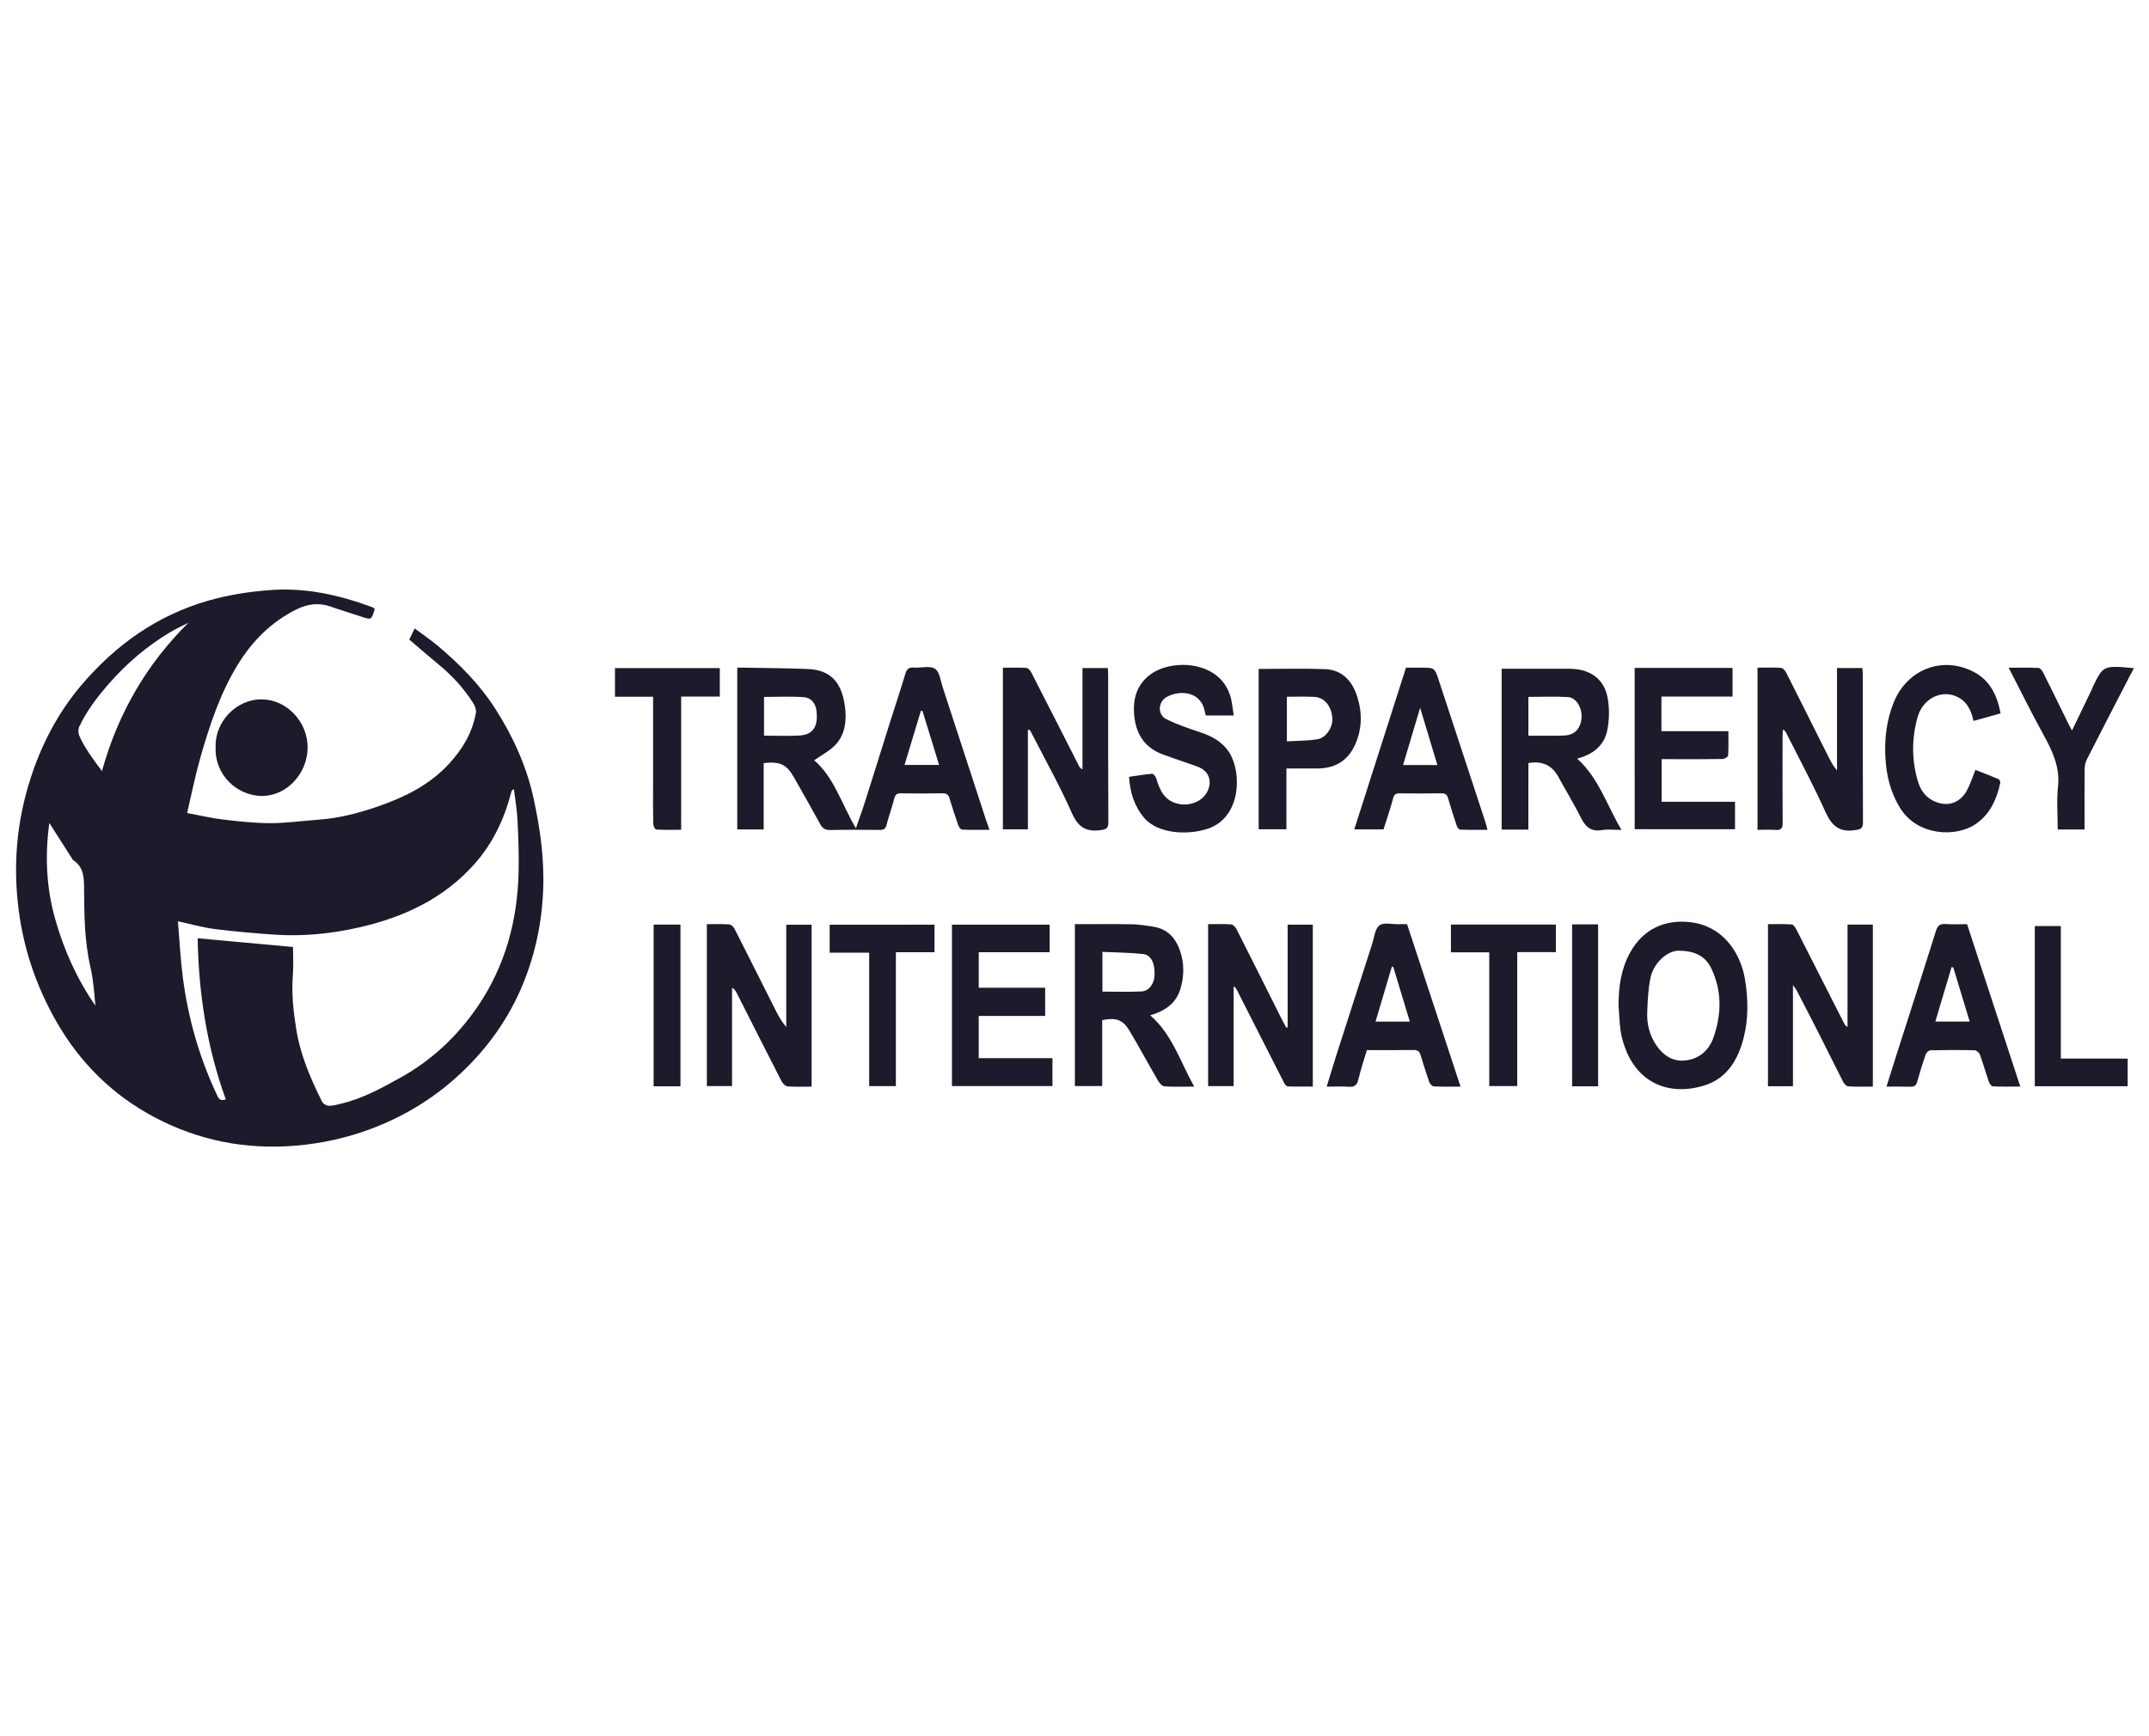
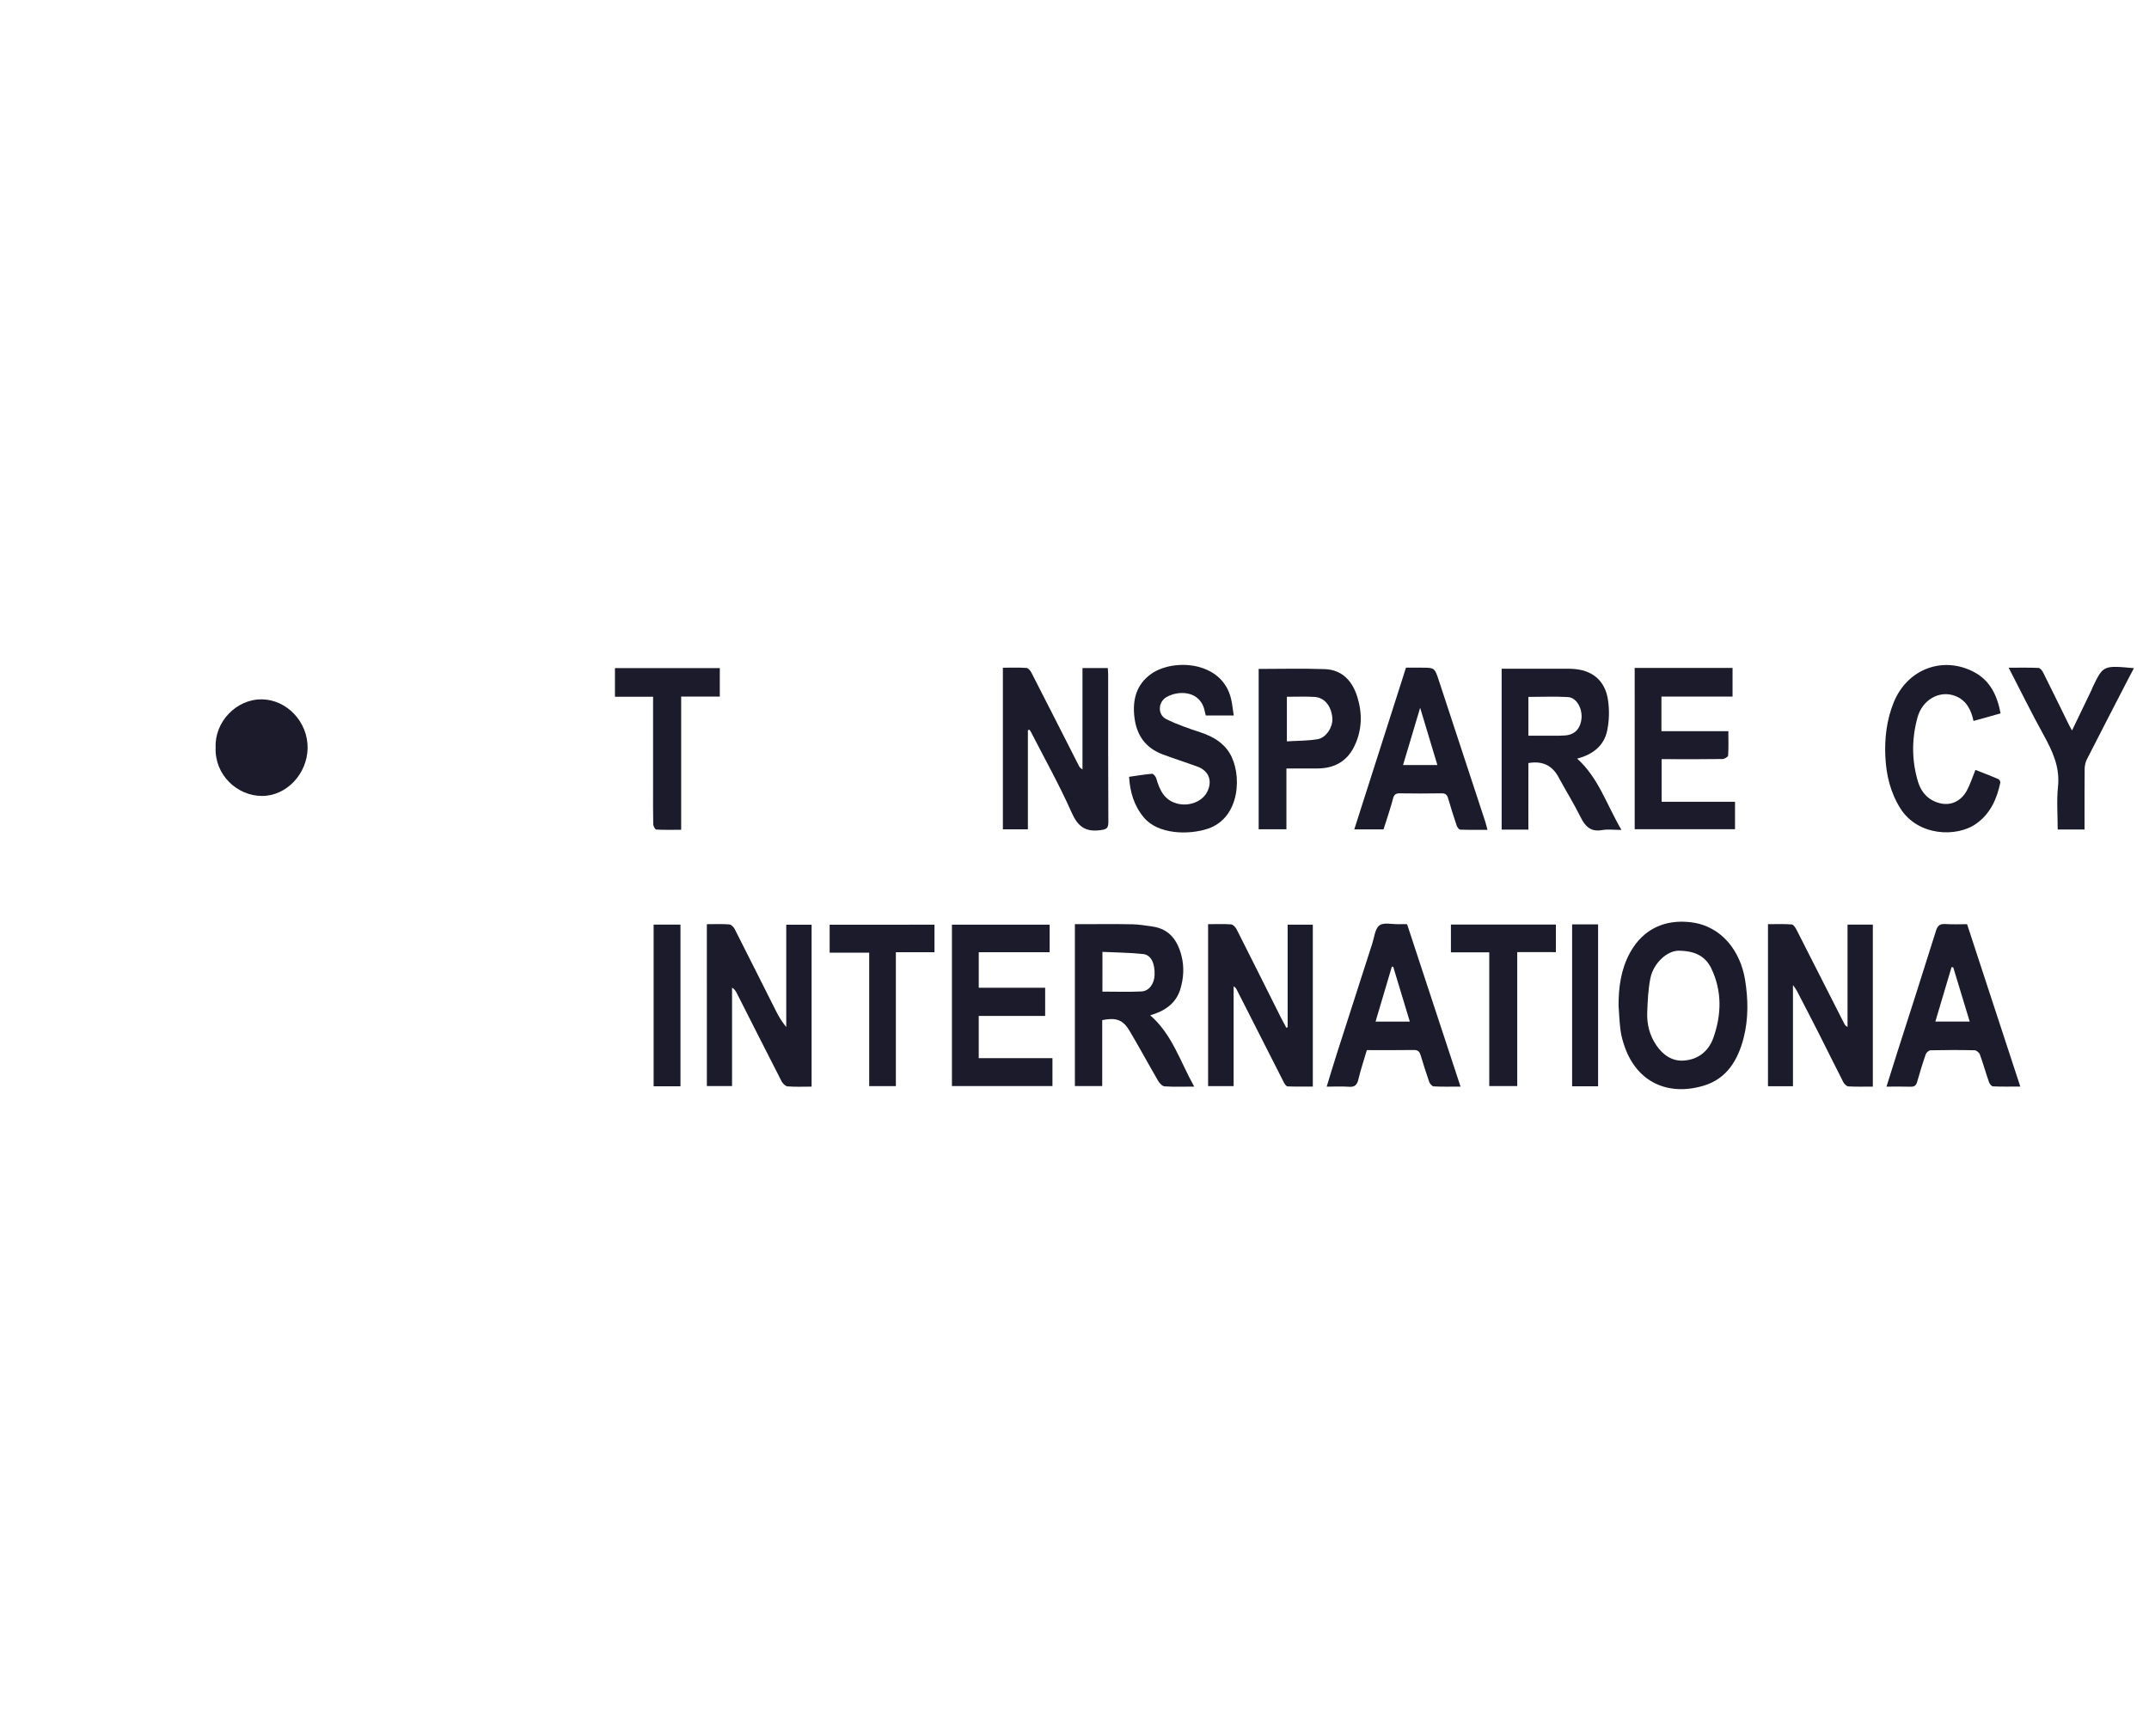
<svg xmlns="http://www.w3.org/2000/svg" width="99" height="80" viewBox="0 0 99 80" fill="none">
  <g clip-path="url(#clip0_1_731)">
-     <path fill-rule="evenodd" clip-rule="evenodd" d="M18.855 29.472C18.929 29.317 19.003 29.161 19.103 28.956C19.485 29.243 19.859 29.497 20.202 29.786C21.194 30.625 22.105 31.548 22.808 32.643C23.621 33.913 24.245 35.27 24.574 36.756C24.887 38.178 25.085 39.61 25.02 41.067C24.949 42.659 24.608 44.19 23.958 45.655C23.274 47.188 22.29 48.494 21.055 49.612C19.885 50.673 18.55 51.471 17.068 52.024C15.949 52.442 14.8 52.692 13.604 52.792C11.309 52.98 9.142 52.552 7.122 51.483C5.184 50.457 3.673 48.963 2.583 47.047C1.681 45.462 1.104 43.774 0.865 41.969C0.592 39.899 0.763 37.867 1.406 35.871C1.914 34.293 2.668 32.847 3.732 31.59C5.309 29.727 7.232 28.352 9.617 27.67C10.548 27.405 11.486 27.262 12.451 27.19C14.084 27.066 15.627 27.416 17.142 27.975C17.187 27.993 17.226 28.03 17.265 28.057C17.111 28.575 17.111 28.571 16.637 28.411C16.168 28.253 15.691 28.112 15.223 27.948C14.682 27.759 14.176 27.826 13.668 28.075C12.495 28.653 11.614 29.548 10.942 30.643C10.133 31.969 9.648 33.44 9.226 34.925C8.995 35.735 8.831 36.565 8.62 37.462C9.214 37.572 9.734 37.699 10.26 37.761C10.988 37.847 11.721 37.93 12.452 37.93C13.182 37.93 13.91 37.824 14.641 37.773C15.628 37.705 16.578 37.455 17.504 37.127C18.686 36.71 19.794 36.153 20.663 35.219C21.291 34.542 21.766 33.767 21.925 32.841C21.948 32.697 21.873 32.511 21.789 32.38C21.356 31.702 20.816 31.118 20.195 30.609C19.75 30.241 19.315 29.862 18.855 29.472ZM13.498 43.636C13.498 44.054 13.525 44.49 13.492 44.923C13.423 45.777 13.516 46.614 13.652 47.454C13.844 48.636 14.314 49.712 14.84 50.77C14.886 50.862 15.045 50.95 15.152 50.952C15.343 50.956 15.537 50.899 15.725 50.854C16.693 50.622 17.557 50.15 18.417 49.674C19.887 48.863 21.079 47.74 22.018 46.358C23.281 44.497 23.84 42.411 23.891 40.181C23.91 39.392 23.881 38.6 23.841 37.812C23.819 37.327 23.734 36.844 23.675 36.362C23.585 36.404 23.566 36.446 23.555 36.489C23.241 37.719 22.716 38.843 21.867 39.801C20.426 41.43 18.554 42.284 16.481 42.748C15.231 43.027 13.958 43.154 12.673 43.068C11.744 43.006 10.817 42.926 9.895 42.809C9.346 42.74 8.807 42.583 8.197 42.452C8.271 43.327 8.312 44.183 8.422 45.031C8.669 46.941 9.194 48.773 10.025 50.515C10.125 50.722 10.224 50.697 10.404 50.663C9.519 48.227 9.149 45.728 9.106 43.233C10.546 43.366 11.992 43.499 13.498 43.636ZM2.272 37.921C2.065 39.442 2.134 40.9 2.54 42.341C2.945 43.777 3.546 45.115 4.395 46.341C4.342 45.739 4.298 45.14 4.166 44.561C3.891 43.369 3.881 42.157 3.873 40.947C3.87 40.428 3.859 39.955 3.376 39.637C3.343 39.616 3.324 39.572 3.304 39.537C2.97 39.017 2.637 38.495 2.272 37.921ZM8.682 28.693C8.401 28.839 8.109 28.969 7.836 29.133C6.77 29.772 5.835 30.565 5.017 31.504C4.484 32.115 3.994 32.751 3.65 33.487C3.594 33.605 3.604 33.791 3.658 33.914C3.772 34.178 3.925 34.428 4.081 34.67C4.264 34.949 4.468 35.215 4.696 35.533C5.44 32.854 6.758 30.599 8.682 28.693Z" fill="#1C1B2B" />
-     <path fill-rule="evenodd" clip-rule="evenodd" d="M35.181 35.163C35.181 36.186 35.181 37.194 35.181 38.22C34.764 38.22 34.374 38.22 33.964 38.22C33.964 35.741 33.964 33.276 33.964 30.765C34.074 30.765 34.184 30.763 34.294 30.765C35.271 30.785 36.249 30.785 37.224 30.827C38.32 30.876 38.785 31.498 38.926 32.563C39.007 33.186 38.944 33.834 38.49 34.319C38.218 34.608 37.839 34.798 37.508 35.032C38.429 35.819 38.771 37.057 39.43 38.163C39.587 37.708 39.74 37.296 39.87 36.879C40.238 35.726 40.595 34.569 40.958 33.415C41.207 32.626 41.469 31.842 41.707 31.05C41.771 30.839 41.859 30.741 42.096 30.76C42.427 30.786 42.834 30.662 43.074 30.815C43.288 30.953 43.332 31.373 43.43 31.674C44.092 33.69 44.748 35.708 45.405 37.724C45.456 37.878 45.512 38.031 45.583 38.236C45.139 38.236 44.727 38.246 44.315 38.226C44.253 38.223 44.171 38.097 44.141 38.013C44.001 37.614 43.868 37.21 43.748 36.805C43.697 36.628 43.618 36.551 43.424 36.555C42.777 36.567 42.131 36.564 41.484 36.556C41.321 36.555 41.248 36.611 41.205 36.773C41.094 37.191 40.95 37.601 40.838 38.02C40.792 38.2 40.694 38.244 40.526 38.242C39.764 38.236 39.005 38.23 38.244 38.246C38.011 38.25 37.889 38.166 37.782 37.969C37.384 37.242 36.977 36.52 36.565 35.801C36.231 35.218 35.928 35.078 35.181 35.163ZM35.197 33.897C35.766 33.897 36.307 33.925 36.846 33.891C37.517 33.846 37.686 33.399 37.615 32.764C37.578 32.423 37.376 32.151 37.035 32.125C36.431 32.082 35.819 32.113 35.197 32.113C35.197 32.719 35.197 33.286 35.197 33.897ZM43.262 35.247C43 34.398 42.749 33.577 42.496 32.757C42.473 32.755 42.449 32.754 42.424 32.753C42.176 33.573 41.928 34.396 41.67 35.247C42.215 35.247 42.719 35.247 43.262 35.247Z" fill="#1C1B2B" />
    <path fill-rule="evenodd" clip-rule="evenodd" d="M70.409 38.226C69.965 38.226 69.583 38.226 69.178 38.226C69.178 35.741 69.178 33.269 69.178 30.814C70.099 30.814 71.011 30.814 71.921 30.815C72.151 30.815 72.382 30.806 72.608 30.834C73.433 30.932 73.942 31.42 74.071 32.215C74.148 32.692 74.138 33.212 74.035 33.685C73.885 34.38 73.357 34.773 72.656 34.956C73.64 35.839 74.01 37.072 74.697 38.241C74.347 38.241 74.068 38.203 73.803 38.249C73.281 38.34 73.028 38.084 72.814 37.651C72.502 37.021 72.128 36.421 71.793 35.801C71.497 35.258 71.048 35.053 70.41 35.16C70.409 36.164 70.409 37.179 70.409 38.226ZM70.41 32.112C70.41 32.716 70.41 33.292 70.41 33.9C70.904 33.9 71.38 33.9 71.856 33.899C71.94 33.899 72.022 33.895 72.105 33.888C72.477 33.858 72.717 33.67 72.82 33.307C72.972 32.776 72.684 32.148 72.229 32.119C71.631 32.085 71.028 32.112 70.41 32.112Z" fill="#1C1B2B" />
    <path fill-rule="evenodd" clip-rule="evenodd" d="M86.278 42.605C86.278 45.097 86.278 47.564 86.278 50.069C85.891 50.069 85.519 50.081 85.148 50.059C85.065 50.053 84.961 49.944 84.915 49.858C84.532 49.109 84.161 48.354 83.782 47.604C83.449 46.948 83.108 46.294 82.77 45.641C82.739 45.579 82.693 45.526 82.598 45.39C82.598 46.998 82.598 48.518 82.598 50.053C82.197 50.053 81.836 50.053 81.447 50.053C81.447 47.581 81.447 45.108 81.447 42.584C81.805 42.584 82.177 42.569 82.545 42.597C82.626 42.604 82.716 42.752 82.768 42.853C83.499 44.285 84.225 45.72 84.954 47.155C84.985 47.216 85.019 47.274 85.112 47.319C85.112 45.755 85.112 44.19 85.112 42.605C85.514 42.605 85.884 42.605 86.278 42.605Z" fill="#1C1B2B" />
    <path fill-rule="evenodd" clip-rule="evenodd" d="M55.014 50.069C54.514 50.069 54.078 50.087 53.648 50.057C53.542 50.049 53.414 49.909 53.349 49.797C52.901 49.029 52.481 48.244 52.025 47.481C51.729 46.985 51.401 46.877 50.777 47.006C50.777 48.005 50.777 49.012 50.777 50.043C50.348 50.043 49.95 50.043 49.518 50.043C49.518 47.576 49.518 45.104 49.518 42.584C49.611 42.584 49.708 42.584 49.808 42.584C50.59 42.584 51.371 42.573 52.151 42.589C52.469 42.594 52.786 42.649 53.1 42.694C53.877 42.808 54.249 43.338 54.428 44.038C54.559 44.549 54.53 45.066 54.378 45.57C54.171 46.256 53.644 46.591 52.988 46.783C53.998 47.66 54.369 48.915 55.014 50.069ZM50.786 45.692C51.407 45.692 51.999 45.713 52.587 45.684C52.937 45.666 53.174 45.33 53.189 44.93C53.21 44.391 53.031 44.002 52.662 43.961C52.049 43.893 51.428 43.893 50.787 43.861C50.786 44.503 50.786 45.091 50.786 45.692Z" fill="#1C1B2B" />
    <path fill-rule="evenodd" clip-rule="evenodd" d="M47.353 33.642C47.353 35.16 47.353 36.675 47.353 38.215C46.955 38.215 46.586 38.215 46.201 38.215C46.201 35.736 46.201 33.273 46.201 30.767C46.566 30.767 46.928 30.753 47.286 30.777C47.368 30.782 47.466 30.899 47.511 30.988C48.245 32.418 48.972 33.851 49.7 35.283C49.731 35.344 49.77 35.401 49.868 35.451C49.868 33.9 49.868 32.348 49.868 30.782C50.272 30.782 50.634 30.782 51.034 30.782C51.041 30.887 51.051 30.996 51.051 31.105C51.052 33.365 51.046 35.625 51.06 37.884C51.06 38.181 50.958 38.216 50.692 38.252C50.004 38.346 49.656 38.089 49.369 37.444C48.817 36.194 48.144 34.997 47.52 33.778C47.494 33.727 47.462 33.676 47.435 33.627C47.406 33.632 47.381 33.637 47.353 33.642Z" fill="#1C1B2B" />
    <path fill-rule="evenodd" clip-rule="evenodd" d="M59.319 47.335C59.319 45.768 59.319 44.2 59.319 42.608C59.714 42.608 60.083 42.608 60.479 42.608C60.479 45.07 60.479 47.544 60.479 50.067C60.1 50.067 59.709 50.075 59.319 50.059C59.258 50.057 59.183 49.954 59.147 49.88C58.425 48.466 57.709 47.05 56.99 45.634C56.959 45.571 56.926 45.506 56.831 45.447C56.831 46.972 56.831 48.5 56.831 50.047C56.412 50.047 56.045 50.047 55.655 50.047C55.655 47.567 55.655 45.094 55.655 42.584C56.014 42.584 56.366 42.568 56.716 42.594C56.805 42.602 56.917 42.721 56.966 42.817C57.651 44.169 58.327 45.524 59.005 46.879C59.086 47.039 59.173 47.197 59.257 47.356C59.277 47.349 59.298 47.341 59.319 47.335Z" fill="#1C1B2B" />
-     <path fill-rule="evenodd" clip-rule="evenodd" d="M84.626 30.782C85.035 30.782 85.397 30.782 85.796 30.782C85.802 30.886 85.816 30.995 85.816 31.104C85.817 33.364 85.811 35.624 85.823 37.883C85.826 38.178 85.722 38.211 85.455 38.252C84.746 38.359 84.389 38.061 84.101 37.425C83.54 36.178 82.889 34.969 82.273 33.746C82.252 33.702 82.224 33.661 82.133 33.624C82.13 33.728 82.12 33.834 82.12 33.938C82.118 35.261 82.113 36.584 82.123 37.908C82.126 38.163 82.057 38.263 81.793 38.242C81.524 38.222 81.256 38.238 80.965 38.238C80.965 35.734 80.965 33.271 80.965 30.765C81.332 30.765 81.694 30.751 82.053 30.775C82.133 30.78 82.235 30.896 82.281 30.985C82.942 32.29 83.594 33.598 84.251 34.906C84.352 35.108 84.459 35.308 84.628 35.501C84.626 33.935 84.626 32.367 84.626 30.782Z" fill="#1C1B2B" />
    <path fill-rule="evenodd" clip-rule="evenodd" d="M32.563 42.585C32.932 42.585 33.266 42.569 33.596 42.595C33.686 42.602 33.798 42.716 33.845 42.808C34.49 44.076 35.122 45.347 35.763 46.615C35.887 46.861 36.032 47.096 36.221 47.326C36.221 45.763 36.221 44.198 36.221 42.609C36.626 42.609 36.994 42.609 37.389 42.609C37.389 45.084 37.389 47.566 37.389 50.07C37.005 50.07 36.64 50.088 36.28 50.058C36.182 50.051 36.059 49.927 36.007 49.826C35.311 48.47 34.624 47.107 33.935 45.748C33.889 45.66 33.836 45.578 33.724 45.509C33.724 47.012 33.724 48.516 33.724 50.044C33.322 50.044 32.954 50.044 32.564 50.044C32.563 47.565 32.563 45.093 32.563 42.585Z" fill="#1C1B2B" />
    <path fill-rule="evenodd" clip-rule="evenodd" d="M74.564 46.344C74.563 45.491 74.671 44.673 75.087 43.907C75.706 42.774 76.736 42.356 77.893 42.496C79.33 42.669 80.176 43.845 80.39 45.136C80.537 46.038 80.551 46.941 80.326 47.824C80.066 48.838 79.556 49.707 78.483 50.027C76.859 50.511 75.43 49.885 74.849 48.24C74.763 47.998 74.69 47.744 74.656 47.49C74.605 47.11 74.593 46.726 74.564 46.344ZM77.428 43.81C76.812 43.746 76.17 44.406 76.037 45.045C75.927 45.567 75.905 46.111 75.884 46.648C75.863 47.196 75.995 47.718 76.312 48.177C76.612 48.611 77.03 48.904 77.556 48.87C78.219 48.831 78.71 48.446 78.931 47.821C79.309 46.756 79.336 45.676 78.841 44.633C78.592 44.103 78.143 43.833 77.428 43.81Z" fill="#1C1B2B" />
    <path fill-rule="evenodd" clip-rule="evenodd" d="M75.306 30.776C76.82 30.776 78.307 30.776 79.815 30.776C79.815 31.21 79.815 31.632 79.815 32.096C78.732 32.096 77.643 32.096 76.539 32.096C76.539 32.641 76.539 33.147 76.539 33.692C77.559 33.692 78.572 33.692 79.622 33.692C79.622 34.092 79.636 34.454 79.611 34.815C79.607 34.876 79.445 34.972 79.354 34.974C78.552 34.987 77.749 34.981 76.948 34.981C76.823 34.981 76.698 34.981 76.548 34.981C76.548 35.637 76.548 36.274 76.548 36.944C77.667 36.944 78.788 36.944 79.929 36.944C79.929 37.377 79.929 37.778 79.929 38.21C78.4 38.21 76.866 38.21 75.307 38.21C75.306 35.742 75.306 33.271 75.306 30.776Z" fill="#1C1B2B" />
    <path fill-rule="evenodd" clip-rule="evenodd" d="M48.484 48.759C48.484 49.213 48.484 49.615 48.484 50.044C46.948 50.044 45.414 50.044 43.854 50.044C43.854 47.577 43.854 45.105 43.854 42.608C45.34 42.608 46.834 42.608 48.355 42.608C48.355 43.013 48.355 43.431 48.355 43.877C47.27 43.877 46.19 43.877 45.089 43.877C45.089 44.429 45.089 44.953 45.089 45.514C46.102 45.514 47.116 45.514 48.148 45.514C48.148 45.961 48.148 46.371 48.148 46.812C47.121 46.812 46.115 46.812 45.088 46.812C45.088 47.47 45.088 48.099 45.088 48.759C46.208 48.759 47.326 48.759 48.484 48.759Z" fill="#1C1B2B" />
    <path fill-rule="evenodd" clip-rule="evenodd" d="M56.836 32.968C56.378 32.968 55.979 32.968 55.547 32.968C55.538 32.933 55.519 32.857 55.502 32.78C55.309 31.804 54.284 31.8 53.731 32.125C53.346 32.352 53.321 32.93 53.72 33.132C54.223 33.386 54.765 33.566 55.301 33.745C55.851 33.929 56.334 34.196 56.643 34.698C57.23 35.653 57.148 37.68 55.647 38.184C54.76 38.482 53.356 38.449 52.705 37.68C52.244 37.135 52.058 36.5 52.014 35.795C52.385 35.742 52.727 35.682 53.074 35.654C53.132 35.649 53.238 35.775 53.263 35.857C53.424 36.403 53.635 36.89 54.269 37.037C54.815 37.162 55.408 36.922 55.625 36.463C55.86 35.973 55.682 35.514 55.172 35.328C54.64 35.133 54.097 34.961 53.566 34.762C52.772 34.465 52.357 33.88 52.259 33.039C52.163 32.227 52.363 31.522 53.04 31.047C54.052 30.338 56.292 30.449 56.711 32.193C56.767 32.429 56.789 32.673 56.836 32.968Z" fill="#1C1B2B" />
    <path fill-rule="evenodd" clip-rule="evenodd" d="M90.619 42.585C91.435 45.073 92.245 47.544 93.071 50.067C92.615 50.067 92.213 50.077 91.812 50.058C91.746 50.055 91.655 49.94 91.627 49.858C91.481 49.438 91.361 49.009 91.21 48.591C91.18 48.506 91.054 48.397 90.97 48.395C90.293 48.379 89.616 48.38 88.94 48.395C88.861 48.396 88.744 48.497 88.716 48.577C88.57 48.995 88.441 49.421 88.32 49.848C88.273 50.018 88.191 50.079 88.013 50.074C87.659 50.062 87.306 50.07 86.906 50.07C87.072 49.541 87.23 49.035 87.391 48.53C87.993 46.65 88.599 44.773 89.187 42.888C89.264 42.64 89.375 42.563 89.625 42.579C89.956 42.601 90.29 42.585 90.619 42.585ZM89.983 44.577C89.957 44.571 89.93 44.567 89.905 44.561C89.659 45.39 89.411 46.218 89.158 47.071C89.71 47.071 90.205 47.071 90.74 47.071C90.482 46.224 90.233 45.399 89.983 44.577Z" fill="#1C1B2B" />
    <path fill-rule="evenodd" clip-rule="evenodd" d="M67.284 50.069C66.834 50.069 66.44 50.081 66.048 50.059C65.974 50.055 65.871 49.938 65.841 49.853C65.697 49.443 65.57 49.028 65.442 48.612C65.394 48.456 65.317 48.379 65.133 48.382C64.426 48.394 63.718 48.387 62.968 48.387C62.836 48.835 62.685 49.283 62.577 49.74C62.515 50 62.403 50.097 62.134 50.076C61.806 50.052 61.474 50.071 61.117 50.071C61.288 49.517 61.441 49.004 61.603 48.496C62.139 46.822 62.676 45.15 63.217 43.479C63.312 43.187 63.342 42.796 63.547 42.64C63.742 42.493 64.124 42.592 64.424 42.585C64.549 42.581 64.673 42.585 64.821 42.585C65.64 45.072 66.456 47.552 67.284 50.069ZM64.184 44.551C64.163 44.546 64.142 44.542 64.121 44.538C63.872 45.375 63.623 46.214 63.368 47.075C63.918 47.075 64.416 47.075 64.948 47.075C64.69 46.222 64.436 45.386 64.184 44.551Z" fill="#1C1B2B" />
    <path fill-rule="evenodd" clip-rule="evenodd" d="M64.771 30.765C65.025 30.765 65.243 30.765 65.461 30.765C66.085 30.765 66.091 30.763 66.283 31.35C67 33.519 67.712 35.691 68.423 37.861C68.457 37.967 68.482 38.078 68.525 38.237C68.091 38.237 67.679 38.244 67.27 38.228C67.212 38.226 67.132 38.118 67.107 38.044C66.964 37.622 66.832 37.198 66.707 36.772C66.658 36.605 66.572 36.551 66.397 36.555C65.76 36.566 65.126 36.566 64.491 36.556C64.306 36.553 64.224 36.605 64.174 36.797C64.048 37.276 63.885 37.743 63.737 38.216C63.3 38.216 62.869 38.216 62.389 38.216C63.189 35.717 63.976 33.253 64.771 30.765ZM65.423 32.614C65.148 33.54 64.894 34.387 64.636 35.251C65.18 35.251 65.685 35.251 66.217 35.251C65.955 34.382 65.698 33.533 65.423 32.614Z" fill="#1C1B2B" />
    <path fill-rule="evenodd" clip-rule="evenodd" d="M57.984 30.823C59.018 30.823 60.026 30.796 61.032 30.832C61.84 30.862 62.303 31.386 62.529 32.113C62.764 32.866 62.751 33.624 62.407 34.354C62.072 35.067 61.494 35.399 60.721 35.409C60.243 35.415 59.767 35.409 59.263 35.409C59.263 36.36 59.263 37.272 59.263 38.212C58.828 38.212 58.418 38.212 57.984 38.212C57.984 35.741 57.984 33.27 57.984 30.823ZM59.284 32.106C59.284 32.803 59.284 33.46 59.284 34.161C59.777 34.13 60.247 34.138 60.7 34.061C61.102 33.995 61.416 33.483 61.378 33.077C61.328 32.523 61.013 32.137 60.55 32.112C60.136 32.089 59.721 32.106 59.284 32.106Z" fill="#1C1B2B" />
    <path fill-rule="evenodd" clip-rule="evenodd" d="M92.162 32.872C91.731 32.991 91.329 33.104 90.915 33.22C90.804 32.689 90.577 32.265 90.077 32.07C89.359 31.789 88.557 32.234 88.333 33.066C88.063 34.053 88.064 35.054 88.364 36.037C88.514 36.529 88.848 36.879 89.362 37.01C89.865 37.137 90.339 36.924 90.607 36.43C90.763 36.142 90.862 35.825 91.004 35.475C91.345 35.61 91.706 35.747 92.063 35.899C92.109 35.92 92.159 36.02 92.149 36.069C91.99 36.817 91.692 37.491 91.045 37.951C90.134 38.602 88.35 38.522 87.551 37.257C87.083 36.513 86.893 35.71 86.854 34.853C86.815 34.005 86.916 33.177 87.231 32.386C87.873 30.781 89.565 30.209 90.978 30.988C91.682 31.374 92.013 32.055 92.162 32.872Z" fill="#1C1B2B" />
    <path fill-rule="evenodd" clip-rule="evenodd" d="M92.535 30.767C93.026 30.767 93.47 30.756 93.911 30.777C93.987 30.781 94.082 30.906 94.127 30.996C94.531 31.803 94.926 32.613 95.324 33.424C95.354 33.486 95.392 33.549 95.454 33.659C95.766 33.009 96.062 32.396 96.357 31.783C96.379 31.736 96.392 31.685 96.416 31.64C96.888 30.661 96.896 30.657 98.306 30.788C98.223 30.944 98.147 31.085 98.074 31.226C97.428 32.48 96.777 33.732 96.138 34.99C96.07 35.121 96.039 35.285 96.036 35.433C96.027 36.245 96.031 37.058 96.031 37.871C96.031 37.982 96.031 38.094 96.031 38.222C95.607 38.222 95.217 38.222 94.794 38.222C94.794 37.551 94.739 36.893 94.808 36.246C94.904 35.339 94.549 34.6 94.133 33.844C93.584 32.85 93.084 31.828 92.535 30.767Z" fill="#1C1B2B" />
    <path fill-rule="evenodd" clip-rule="evenodd" d="M9.934 34.44C9.881 33.282 10.875 32.204 12.075 32.225C13.214 32.245 14.182 33.258 14.171 34.464C14.158 35.653 13.201 36.681 12.064 36.676C10.917 36.673 9.879 35.694 9.934 34.44Z" fill="#1C1B2B" />
    <path fill-rule="evenodd" clip-rule="evenodd" d="M30.087 32.106C29.483 32.106 28.915 32.106 28.33 32.106C28.33 31.647 28.33 31.225 28.33 30.784C29.937 30.784 31.537 30.784 33.16 30.784C33.16 31.205 33.16 31.627 33.16 32.098C32.582 32.098 31.995 32.098 31.38 32.098C31.38 34.162 31.38 36.18 31.38 38.235C30.978 38.235 30.605 38.246 30.234 38.224C30.179 38.221 30.096 38.065 30.093 37.979C30.08 37.396 30.086 36.813 30.086 36.229C30.086 34.989 30.086 33.749 30.086 32.508C30.087 32.388 30.087 32.266 30.087 32.106Z" fill="#1C1B2B" />
    <path fill-rule="evenodd" clip-rule="evenodd" d="M69.896 43.872C69.896 45.956 69.896 47.987 69.896 50.043C69.469 50.043 69.058 50.043 68.607 50.043C68.607 48.005 68.607 45.96 68.607 43.882C67.998 43.882 67.43 43.882 66.841 43.882C66.841 43.441 66.841 43.03 66.841 42.603C68.455 42.603 70.055 42.603 71.676 42.603C71.676 43.02 71.676 43.431 71.676 43.873C71.091 43.872 70.513 43.872 69.896 43.872Z" fill="#1C1B2B" />
    <path fill-rule="evenodd" clip-rule="evenodd" d="M43.05 42.608C43.05 43.038 43.05 43.442 43.05 43.878C42.459 43.878 41.88 43.878 41.271 43.878C41.271 45.946 41.271 47.984 41.271 50.046C40.853 50.046 40.463 50.046 40.042 50.046C40.042 48.005 40.042 45.967 40.042 43.898C39.424 43.898 38.835 43.898 38.22 43.898C38.22 43.456 38.22 43.044 38.22 42.609C39.815 42.608 41.423 42.608 43.05 42.608Z" fill="#1C1B2B" />
-     <path fill-rule="evenodd" clip-rule="evenodd" d="M98.017 48.778C98.017 49.229 98.017 49.632 98.017 50.052C96.589 50.052 95.178 50.052 93.739 50.052C93.739 47.596 93.739 45.145 93.739 42.67C94.12 42.67 94.508 42.67 94.938 42.67C94.938 44.703 94.938 46.727 94.938 48.777C95.986 48.778 96.994 48.778 98.017 48.778Z" fill="#1C1B2B" />
    <path fill-rule="evenodd" clip-rule="evenodd" d="M31.348 50.054C30.937 50.054 30.535 50.054 30.111 50.054C30.111 47.573 30.111 45.099 30.111 42.605C30.518 42.605 30.919 42.605 31.348 42.605C31.348 45.077 31.348 47.558 31.348 50.054Z" fill="#1C1B2B" />
    <path fill-rule="evenodd" clip-rule="evenodd" d="M72.424 42.593C72.835 42.593 73.218 42.593 73.621 42.593C73.621 45.081 73.621 47.56 73.621 50.054C73.22 50.054 72.829 50.054 72.424 50.054C72.424 47.567 72.424 45.095 72.424 42.593Z" fill="#1C1B2B" />
  </g>
  <defs>
    <clipPath id="clip0_1_731">
      <rect width="97.566" height="80" fill="white" transform="translate(0.74)" />
    </clipPath>
  </defs>
</svg>